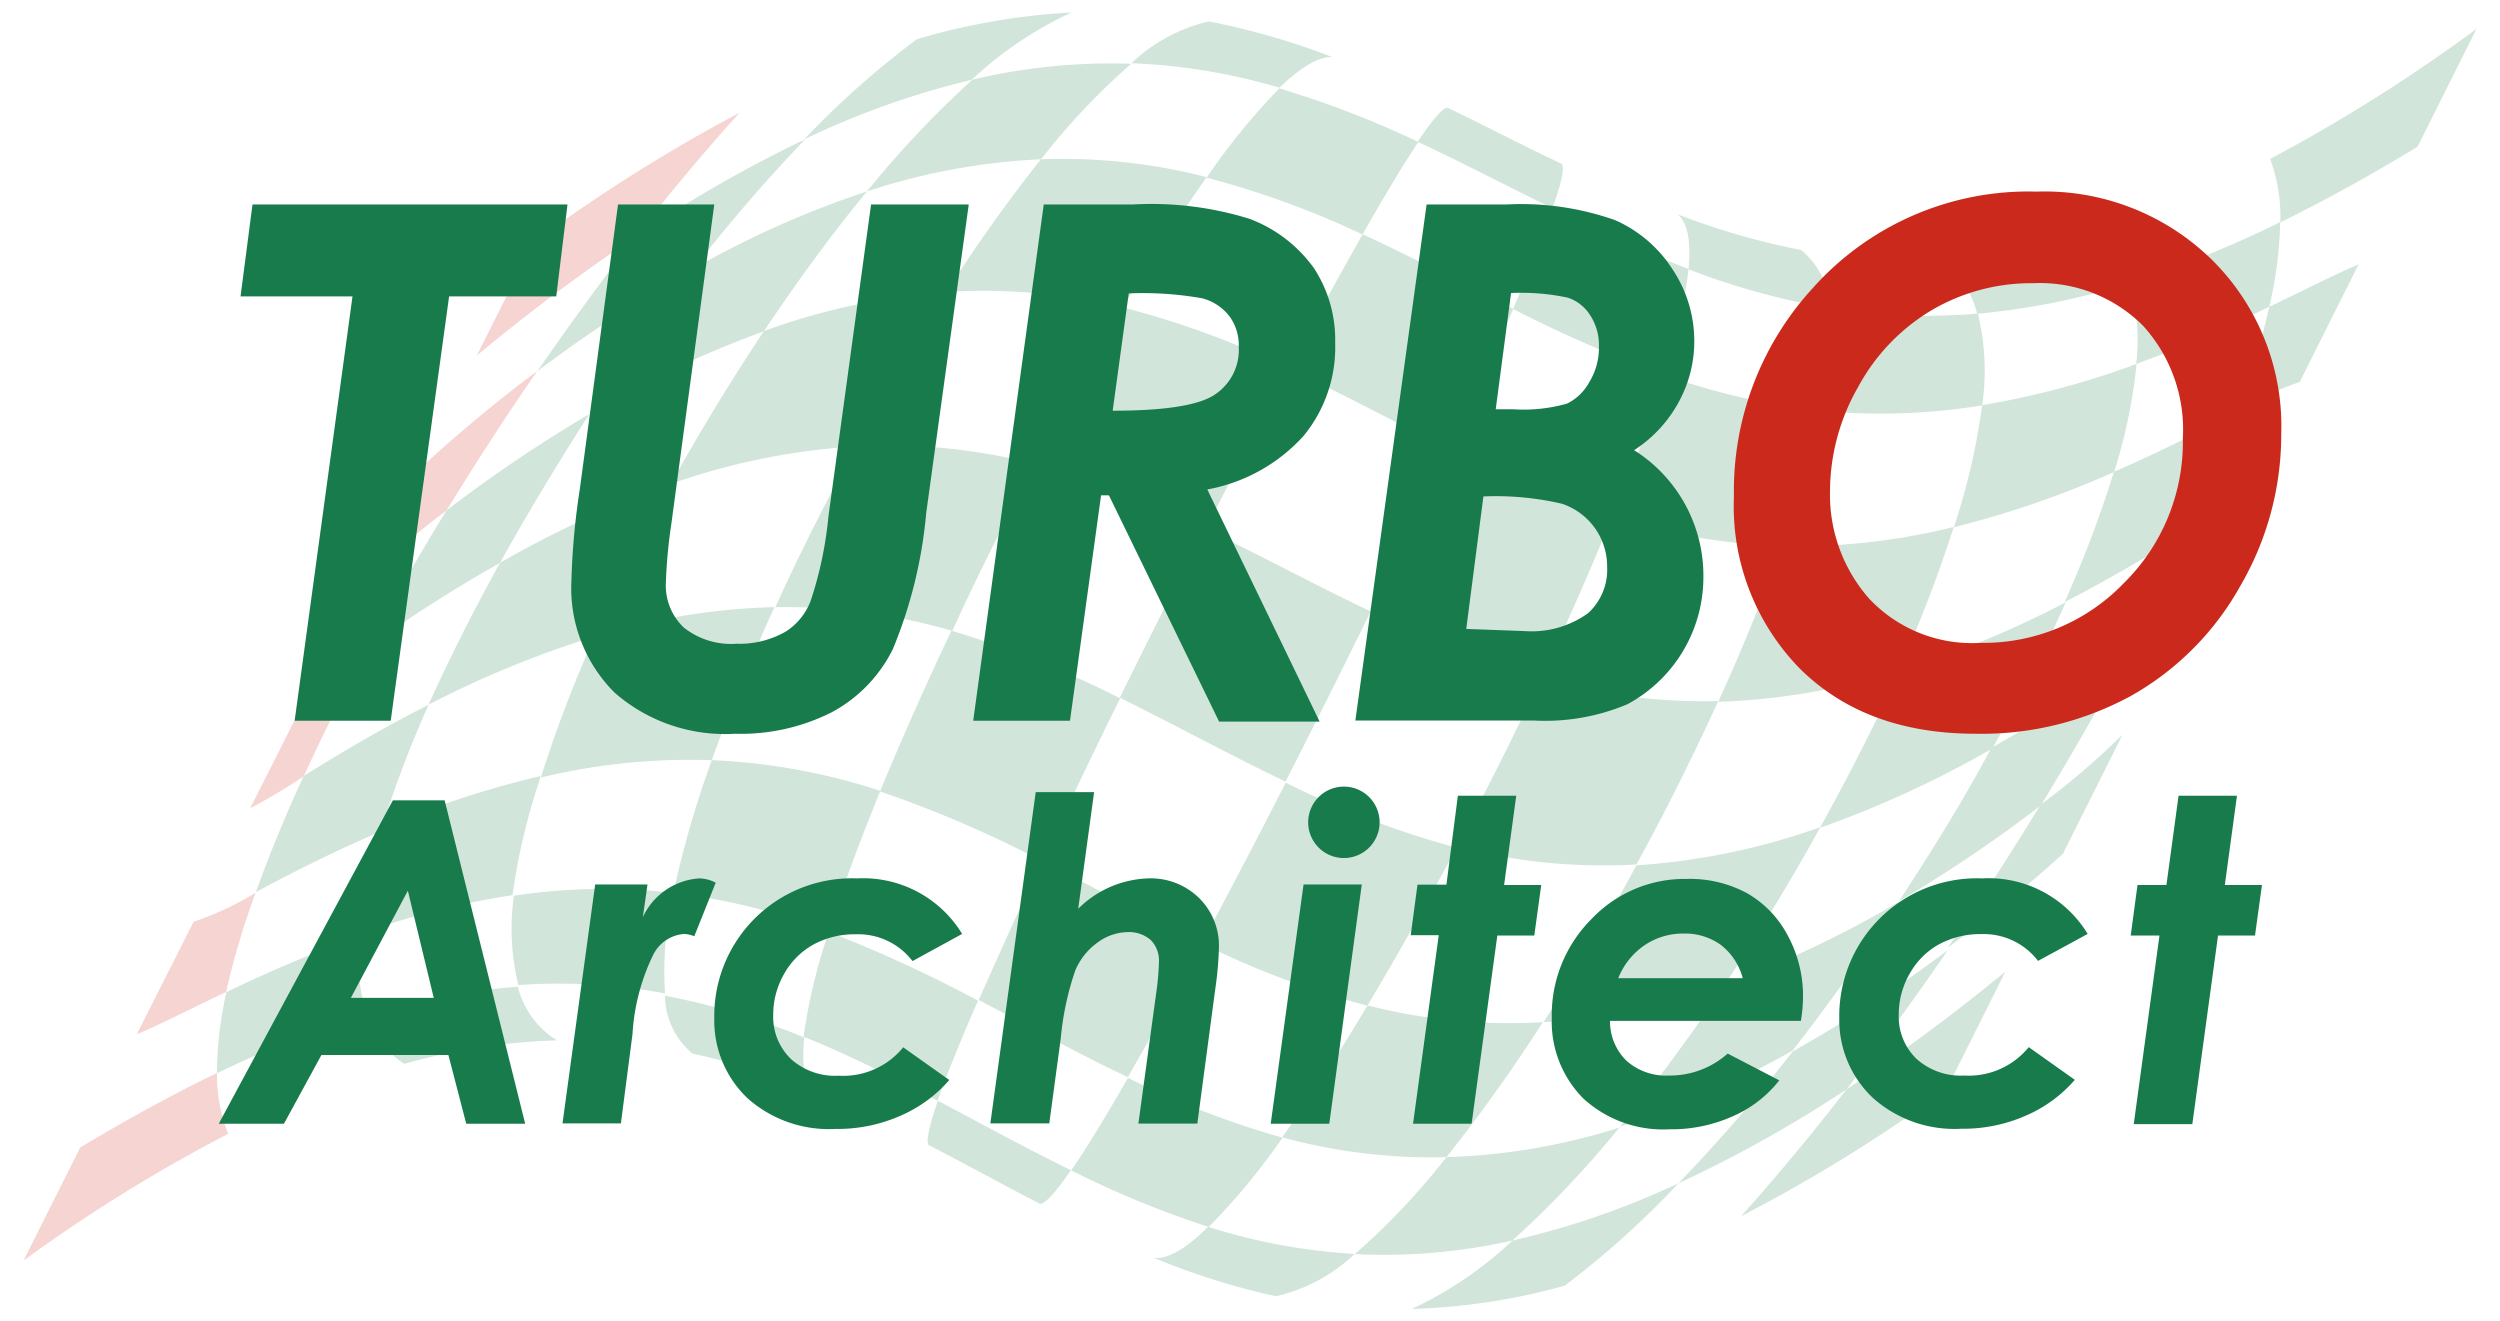
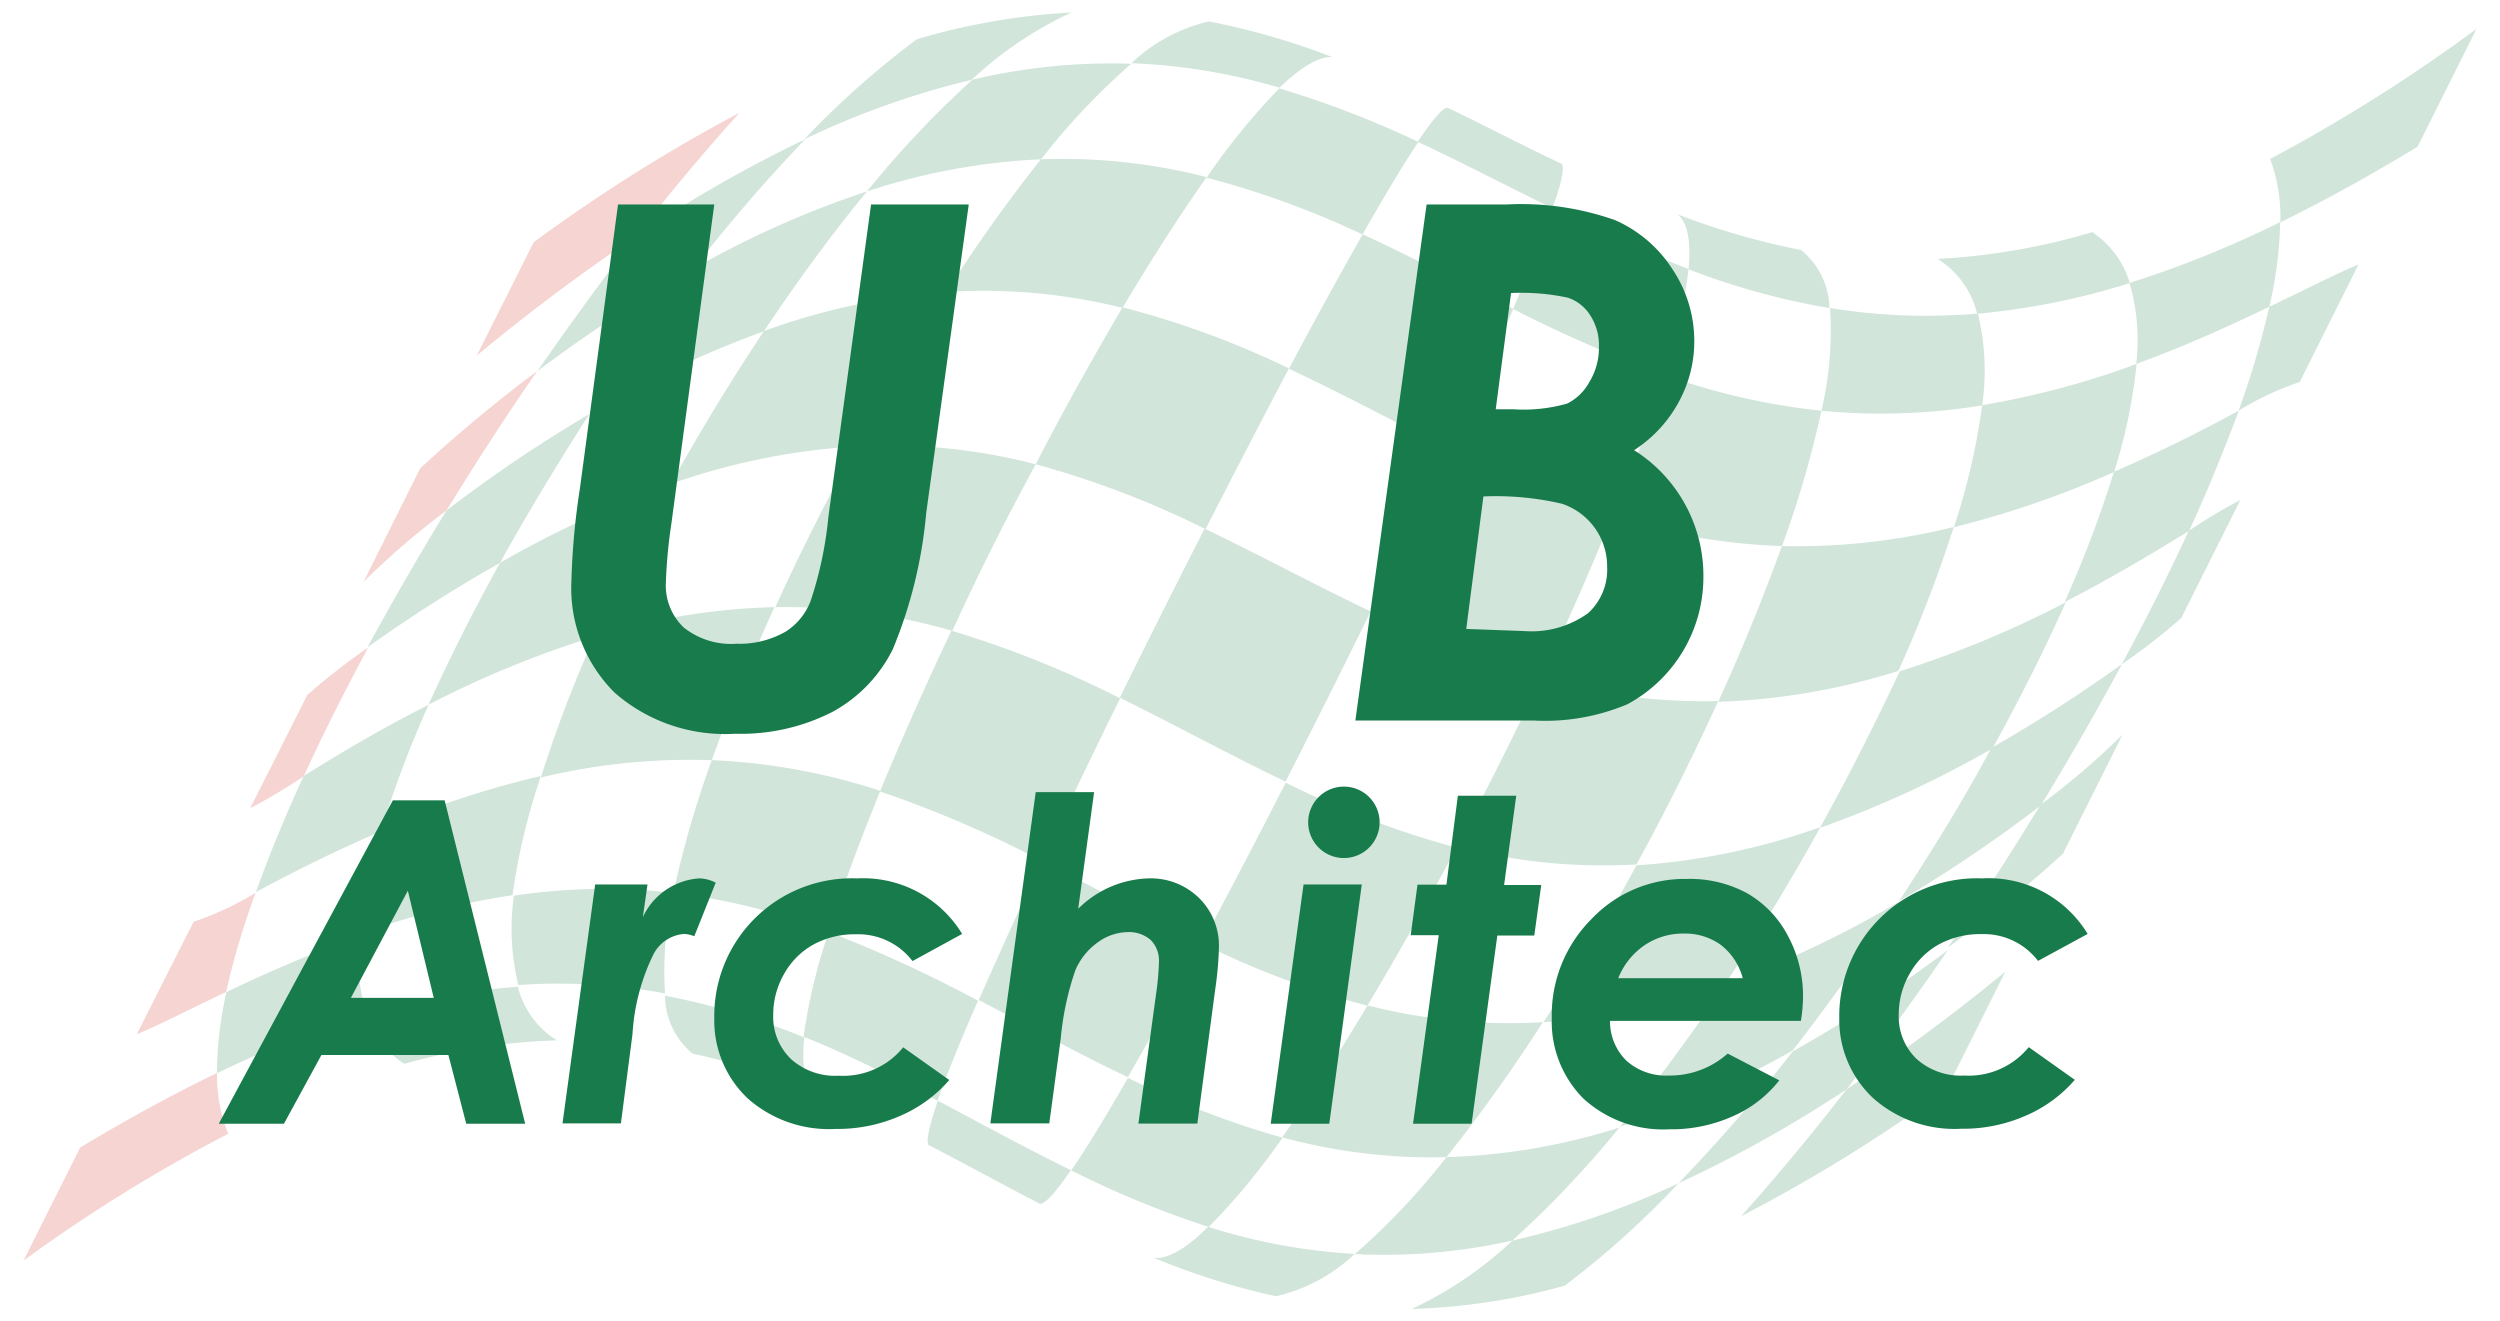
<svg xmlns="http://www.w3.org/2000/svg" id="レイヤー_1" data-name="レイヤー 1" viewBox="0 0 140 74">
  <defs>
    <style>.cls-1{opacity:0.2;}.cls-2{fill:#cb291c;}.cls-3{fill:#187b4b;}</style>
  </defs>
  <title>logo4</title>
  <g class="cls-1">
    <path class="cls-2" d="M4.49,64.26L1.32,70.59a89.23,89.23,0,0,1,11.46-7.1,8.74,8.74,0,0,1-.63-3.4C9.43,61.4,6.84,62.85,4.49,64.26Zm9.52-19a31.74,31.74,0,0,0,3-1.79c1.05-2.3,2.26-4.71,3.61-7.21a36.25,36.25,0,0,0-3.41,2.66ZM7.66,57.92c1.12-.46,2.86-1.35,5-2.37A44.76,44.76,0,0,1,14.31,50a17.63,17.63,0,0,1-3.47,1.62ZM20.36,32.58a45.21,45.21,0,0,1,4.65-4c1.59-2.6,3.29-5.22,5.07-7.8a81.7,81.7,0,0,0-6.55,5.45Zm9.52-19L26.7,19.91a111,111,0,0,1,8.92-6.68c1.9-2.44,3.85-4.77,5.8-6.92A92.58,92.58,0,0,0,29.88,13.57Z" />
    <path class="cls-3" d="M58,26a32.7,32.7,0,0,0-10.07-1c-1.63,3-3.15,6-4.51,9a33.45,33.45,0,0,1,9.91,1.33C54.75,32.21,56.33,29.06,58,26ZM79.06,73.3A35.7,35.7,0,0,0,87.62,72,50.25,50.25,0,0,0,94,66.26a45.37,45.37,0,0,1-9.3,3.21A21.38,21.38,0,0,1,79.06,73.3ZM86.29,38c1.48-3.13,2.84-6.22,4-9.11a63.08,63.08,0,0,1-9.12-3.79c-1.35,2.88-2.83,6-4.39,9.14A56,56,0,0,0,86.29,38Zm29.27,9.73,3.3-6.59a43.5,43.5,0,0,1-4.59,3.93c-1.64,2.68-3.38,5.38-5.2,8A79.52,79.52,0,0,0,115.56,47.78ZM53.28,35.32c-1.47,3.1-2.82,6.15-4,9a63.9,63.9,0,0,1,9.07,3.9c1.35-2.87,2.83-6,4.38-9.11A56.66,56.66,0,0,0,53.28,35.32Zm68.88-.73,3.3-6.59a28.26,28.26,0,0,0-2.9,1.74c-1.09,2.38-2.35,4.88-3.74,7.46A34.36,34.36,0,0,0,122.17,34.59ZM109,61l3.3-6.59A108.22,108.22,0,0,1,103.41,61c-1.94,2.51-3.93,4.9-5.91,7.11A89.2,89.2,0,0,0,109,61ZM67.51,29.63c1.6-3.13,3.18-6.17,4.67-9a50,50,0,0,0-9.32-3.42C61.23,20,59.57,22.94,58,26A52.16,52.16,0,0,1,67.51,29.63Zm61.27-8.23,3.3-6.59c-1.11.45-2.84,1.34-5,2.37A48.45,48.45,0,0,1,125.36,23,16.25,16.25,0,0,1,128.77,21.4ZM17,43.46c-1.05,2.3-1.95,4.48-2.67,6.5,1.83-1,4.26-2.22,7-3.41A60.9,60.9,0,0,1,24,39.47C21.17,40.9,18.74,42.37,17,43.46Zm8-14.87c-1.59,2.6-3.07,5.17-4.42,7.66A82.82,82.82,0,0,1,28,31.52c1.52-2.74,3.22-5.55,5-8.33A79.65,79.65,0,0,0,25,28.59ZM35.63,13.22c-1.9,2.44-3.76,5-5.54,7.57a80,80,0,0,1,8.75-5.74A91.13,91.13,0,0,1,45.09,7.8,73.67,73.67,0,0,0,35.63,13.22ZM117.17,13a37.19,37.19,0,0,1-8.66,1.5,5,5,0,0,1,2.21,3.07,40.37,40.37,0,0,0,8.55-1.72A5.24,5.24,0,0,0,117.17,13Zm-16.31,1a40.87,40.87,0,0,1-6.92-2c0.58,0.46.76,1.53,0.62,3.08a40.28,40.28,0,0,0,7.89,2.17A4.31,4.31,0,0,0,100.86,14ZM60,0.7a37.18,37.18,0,0,0-8.66,1.5,49.41,49.41,0,0,0-6.3,5.6,46.84,46.84,0,0,1,9.37-3.33A21.15,21.15,0,0,1,60,.7Zm27.4,8.45c-2.12-1-4.22-2.1-6.34-3.12-0.26,0-.85.68-1.67,1.91,2.54,1.18,5,2.48,7.54,3.72C87.45,10.26,87.63,9.37,87.45,9.16ZM52,64.12c2.09,1.08,4.16,2.22,6.25,3.3,0.28,0,.88-0.66,1.72-1.89-2.51-1.23-5-2.59-7.45-3.89C52.05,63,51.85,63.92,52,64.12ZM86.29,38c-1.48,3.13-3.08,6.32-4.71,9.41a32.53,32.53,0,0,0,10.06,1c1.65-3,3.2-6.13,4.58-9.15A33.48,33.48,0,0,1,86.29,38ZM38.78,59a40.3,40.3,0,0,1,6.83,2.15c-0.56-.45-0.73-1.52-0.57-3.05a39.86,39.86,0,0,0-7.8-2.34A4.27,4.27,0,0,0,38.78,59ZM74.62,3.2a40.88,40.88,0,0,0-6.92-2,9.35,9.35,0,0,0-4.34,2.34,33.9,33.9,0,0,1,8.29,1.37C72.84,3.77,73.86,3.14,74.62,3.2Zm-10,67.24a40.34,40.34,0,0,0,6.83,2.15,9.44,9.44,0,0,0,4.41-2.37,33.18,33.18,0,0,1-8.21-1.52C66.48,69.88,65.44,70.51,64.67,70.44Zm-42-10.86a35.69,35.69,0,0,1,8.57-1.32,4.91,4.91,0,0,1-2.19-3,39,39,0,0,0-8.49,1.57A5.16,5.16,0,0,0,22.65,59.58Zm44.85-30c-1.6,3.13-3.21,6.34-4.76,9.49,3.1,1.53,6.17,3.21,9.28,4.7,1.6-3.14,3.22-6.37,4.77-9.53C73.7,32.79,70.62,31.12,67.51,29.63Zm-9.14,18.6C57,51.1,55.81,53.75,54.81,56c2.77,1.44,5.54,3,8.35,4.32,1.25-2.17,2.66-4.74,4.17-7.54C64.32,51.38,61.35,49.74,58.37,48.23Zm-28.1-4.71a52.45,52.45,0,0,0-9,3,28.52,28.52,0,0,0-1.19,5.87,45.76,45.76,0,0,1,8.66-2.21A36.24,36.24,0,0,1,30.27,43.52ZM20.12,52.42a79.07,79.07,0,0,0-7.44,3.14,20.86,20.86,0,0,0-.53,4.54,57.38,57.38,0,0,1,8.39-3.28A10.91,10.91,0,0,1,20.12,52.42ZM37.71,50a34.09,34.09,0,0,0-8.93.16,13.17,13.17,0,0,0,.25,5,32.76,32.76,0,0,1,8.21.47A19.33,19.33,0,0,1,37.71,50ZM48.55,10.72a53.85,53.85,0,0,0-9.72,4.33c-2,2.61-4,5.36-5.82,8.14a57.57,57.57,0,0,1,9.77-4.64C44.63,15.77,46.58,13.11,48.55,10.72Zm-11,16.39A58.47,58.47,0,0,0,28,31.52c-1.52,2.74-2.86,5.42-4,7.94a56.81,56.81,0,0,1,9.31-3.82C34.52,32.88,36,30,37.57,27.1Zm11-16.39a36.07,36.07,0,0,1,9.75-1.8,38.67,38.67,0,0,1,5.05-5.35,33.82,33.82,0,0,0-8.89.89A55.73,55.73,0,0,0,48.55,10.72ZM46.41,52.19A31.55,31.55,0,0,0,45,58.06c2.54,1,5,2.28,7.5,3.58,0.49-1.4,1.27-3.32,2.27-5.6A74.19,74.19,0,0,0,46.41,52.19ZM94,66.26A71.56,71.56,0,0,0,103.41,61c1.94-2.51,3.84-5.13,5.67-7.79a78.37,78.37,0,0,1-8.69,5.67A93.54,93.54,0,0,1,94,66.26Zm25.25-50.42a11.44,11.44,0,0,1,.38,4.54c2.75-1,5.3-2.17,7.45-3.2a22.68,22.68,0,0,0,.61-4.74A59.42,59.42,0,0,1,119.27,15.84Zm-3.66,17.89c2.8-1.44,5.22-2.91,7-4,1.09-2.38,2-4.64,2.79-6.74-1.82,1-4.23,2.23-7,3.43A64.23,64.23,0,0,1,115.61,33.73ZM138.68,1.62a92.55,92.55,0,0,1-11.55,7.28,9.42,9.42,0,0,1,.57,3.55c2.73-1.33,5.33-2.81,7.68-4.23ZM76.3,13.13c1.24-2.17,2.3-3.95,3.13-5.18a54.65,54.65,0,0,0-7.79-3,37.67,37.67,0,0,0-4.07,5A50.06,50.06,0,0,1,76.3,13.13Zm14.43,50A35.27,35.27,0,0,1,81,64.8a39.11,39.11,0,0,1-5.13,5.43,32.81,32.81,0,0,0,8.82-.76A56.89,56.89,0,0,0,90.73,63.09ZM63.17,60.36c-1.25,2.17-2.33,3.95-3.18,5.18a54,54,0,0,0,7.7,3.17,37.35,37.35,0,0,0,4.13-5A49.33,49.33,0,0,1,63.17,60.36Zm43.17-9.89a78.71,78.71,0,0,0,7.94-5.36c1.64-2.68,3.16-5.34,4.55-7.92a82.58,82.58,0,0,1-7.32,4.7C110,44.73,108.21,47.62,106.34,50.47Zm-6.55-19.9c-1,2.76-2.19,5.71-3.57,8.73a37.52,37.52,0,0,0,10.09-1.73,76,76,0,0,0,3.1-8.06A36.34,36.34,0,0,1,99.79,30.58Zm-59.93,12C40.83,39.86,42,37,43.37,34a37.17,37.17,0,0,0-10.08,1.66,73.38,73.38,0,0,0-3,7.88A35.68,35.68,0,0,1,39.86,42.57ZM53,16.35a37.65,37.65,0,0,0-10.22,2.19c-1.85,2.78-3.61,5.67-5.21,8.56A38,38,0,0,1,47.88,25C49.51,22,51.23,19.08,53,16.35Zm28.2,8.8c1.35-2.88,2.55-5.55,3.54-7.85-2.8-1.39-5.59-2.87-8.43-4.18-1.23,2.17-2.64,4.73-4.13,7.53C75.21,22.07,78.19,23.68,81.19,25.15ZM62.86,17.24c1.63-2.73,3.23-5.22,4.71-7.32a32.44,32.44,0,0,0-9.28-1A89.72,89.72,0,0,0,53,16.35,32.33,32.33,0,0,1,62.86,17.24ZM99.79,30.58A57.49,57.49,0,0,0,102,23a37.46,37.46,0,0,1-8.77-2c-0.73,2.36-1.72,5.05-2.9,7.94A35,35,0,0,0,99.79,30.58ZM86.44,57.24a37.23,37.23,0,0,0,10.18-2.16c1.89-2.84,3.69-5.8,5.32-8.76a38,38,0,0,1-10.3,2.14C90,51.5,88.23,54.47,86.44,57.24ZM72,43.83c-1.6,3.14-3.2,6.19-4.7,9a49.25,49.25,0,0,0,9.27,3.49c1.65-2.75,3.33-5.75,5-8.85A51.5,51.5,0,0,1,72,43.83Zm4.58,12.48c-1.65,2.76-3.27,5.27-4.78,7.38A31.82,31.82,0,0,0,81,64.8a91.12,91.12,0,0,0,5.4-7.56A32,32,0,0,1,76.61,56.31Zm32.81-26.78a53.65,53.65,0,0,0,9-3.1,30.18,30.18,0,0,0,1.26-6.05A47.18,47.18,0,0,1,111,22.69,37.32,37.32,0,0,1,109.42,29.52ZM102,23a34.93,34.93,0,0,0,9-.3,13.46,13.46,0,0,0-.24-5.14,33.63,33.63,0,0,1-8.28-.31A19.45,19.45,0,0,1,102,23Zm0,23.33a58.57,58.57,0,0,0,9.58-4.42c1.56-2.82,2.94-5.58,4.1-8.18a57.52,57.52,0,0,1-9.29,3.86C105.05,40.42,103.58,43.37,101.94,46.32ZM39.86,42.57A56.93,56.93,0,0,0,37.71,50a37.12,37.12,0,0,1,8.7,2.15c0.73-2.34,1.72-5,2.89-7.86A34.89,34.89,0,0,0,39.86,42.57ZM90.73,63.09a52.75,52.75,0,0,0,9.66-4.26c2.07-2.67,4.08-5.5,6-8.36a57.07,57.07,0,0,1-9.72,4.61C94.72,57.92,92.74,60.64,90.73,63.09ZM93.21,21a31.14,31.14,0,0,0,1.35-5.93c-2.57-1-5.08-2.16-7.59-3.41-0.48,1.41-1.25,3.34-2.24,5.64A73.65,73.65,0,0,0,93.21,21Z" />
  </g>
-   <path class="cls-3" d="M14.14,11.45H31.78L31.15,16.6h-6L21.88,40.36H16.5L19.74,16.6H13.47Z" />
  <path class="cls-3" d="M34.61,11.45H40L37.6,29.3a28.81,28.81,0,0,0-.31,3.3,3.25,3.25,0,0,0,1,2.54,4.25,4.25,0,0,0,2.94.91A5.22,5.22,0,0,0,44,35.37a3.53,3.53,0,0,0,1.39-1.7,21.29,21.29,0,0,0,1-4.73l2.39-17.49h5.47L51.87,28.71A25.93,25.93,0,0,1,50,36.35a8.07,8.07,0,0,1-3.41,3.53,11.28,11.28,0,0,1-5.43,1.21,9.39,9.39,0,0,1-6.74-2.3A8.26,8.26,0,0,1,32,32.5a40.23,40.23,0,0,1,.47-5.11Z" />
-   <path class="cls-3" d="M58.45,11.45h5a18.51,18.51,0,0,1,6.54.81A7.84,7.84,0,0,1,73.57,15a7.34,7.34,0,0,1,1.2,4.21A7.81,7.81,0,0,1,73,24.41a9.59,9.59,0,0,1-5.39,3l6.29,13H68.27L62.1,27.74H61.66L59.92,40.36H54.5ZM62.31,23q4.4,0,5.73-.91a3,3,0,0,0,1.33-2.68,2.7,2.7,0,0,0-.53-1.71,2.81,2.81,0,0,0-1.54-1,19.12,19.12,0,0,0-4.09-.27Z" />
  <path class="cls-3" d="M79.89,11.45h4.48a15.8,15.8,0,0,1,6.08.88,7.32,7.32,0,0,1,3.21,2.75,7.23,7.23,0,0,1,1.22,4A7.08,7.08,0,0,1,94,22.53a7.42,7.42,0,0,1-2.49,2.68,8.31,8.31,0,0,1,3.88,7.15,8.08,8.08,0,0,1-4.26,7.08,11.89,11.89,0,0,1-5.23.91h-10Zm2.22,23.77,3.25,0.12a5.41,5.41,0,0,0,3.57-1A3.29,3.29,0,0,0,90,31.75a3.7,3.7,0,0,0-2.53-3.54,16.35,16.35,0,0,0-4.4-.41Zm1.65-12.3h1a8.87,8.87,0,0,0,3-.32A2.87,2.87,0,0,0,89,21.4a3.68,3.68,0,0,0,.54-2,3.05,3.05,0,0,0-.48-1.73,2.37,2.37,0,0,0-1.26-1,12.48,12.48,0,0,0-3.18-.26Z" />
-   <path class="cls-2" d="M114.06,10.73a13.38,13.38,0,0,1,9.82,3.83,13.11,13.11,0,0,1,3.87,9.73,16.87,16.87,0,0,1-2.29,8.52,16,16,0,0,1-6.09,6.14,17.49,17.49,0,0,1-8.73,2.14q-6.17,0-9.85-3.65A13,13,0,0,1,97.1,27.8a16.79,16.79,0,0,1,4.4-11.65A16.18,16.18,0,0,1,114.06,10.73Zm-0.2,5.13a11,11,0,0,0-5.67,1.5,11.2,11.2,0,0,0-4.14,4.32,11.82,11.82,0,0,0-1.57,5.83,8.81,8.81,0,0,0,2.18,6A7.91,7.91,0,0,0,110.93,36a10.9,10.9,0,0,0,8-3.34,11.1,11.1,0,0,0,3.31-8.11A8.65,8.65,0,0,0,120,18.23,8.16,8.16,0,0,0,113.86,15.86Z" />
  <path class="cls-3" d="M22,44.82H24.9l4.51,18.11h-3.3l-1-3.85H18L15.9,62.93H12.25Zm2.29,11.06-1.45-6-3.19,6h4.64Z" />
  <path class="cls-3" d="M33.33,49.53h2.93L36,51.36a3.75,3.75,0,0,1,3.16-2.17,2.09,2.09,0,0,1,.92.24l-1.2,3a1.87,1.87,0,0,0-.55-0.13,2.11,2.11,0,0,0-1.72,1.11,11.66,11.66,0,0,0-1.19,4.5l-0.65,5H31.5Z" />
  <path class="cls-3" d="M53.88,52.3L51.1,53.82a3.83,3.83,0,0,0-3.17-1.5,4.83,4.83,0,0,0-2.37.57,4.23,4.23,0,0,0-1.65,1.65,4.56,4.56,0,0,0-.61,2.29,3.28,3.28,0,0,0,1,2.48,3.69,3.69,0,0,0,2.67.93,4.33,4.33,0,0,0,3.61-1.59l2.58,1.83a7.59,7.59,0,0,1-2.73,2,8.72,8.72,0,0,1-3.64.74,6.85,6.85,0,0,1-4.93-1.72A6,6,0,0,1,40,57a7.71,7.71,0,0,1,8-7.81A6.49,6.49,0,0,1,53.88,52.3Z" />
  <path class="cls-3" d="M58,44.36h3.27l-0.89,6.53a5.82,5.82,0,0,1,3.92-1.7,3.87,3.87,0,0,1,2.85,1.1,3.75,3.75,0,0,1,1.11,2.78,19.47,19.47,0,0,1-.21,2.35l-1,7.5H63.75l1-7.33a14.4,14.4,0,0,0,.15-1.7,1.64,1.64,0,0,0-.46-1.25,1.84,1.84,0,0,0-1.31-.44,2.88,2.88,0,0,0-1.65.57,3.66,3.66,0,0,0-1.27,1.59,16.3,16.3,0,0,0-.81,3.81l-0.64,4.74H55.46Z" />
  <path class="cls-3" d="M73,49.53h3.26L74.44,62.93H71.16Zm2.26-5.48a2,2,0,1,1-1.43.6A2,2,0,0,1,75.24,44.05Z" />
  <path class="cls-3" d="M81.64,44.56h3.27l-0.68,5h2.08l-0.39,2.83H83.85L82.41,62.93H79.13l1.44-10.56H79l0.38-2.83H81Z" />
  <path class="cls-3" d="M96.75,59l2.89,1.5a6.71,6.71,0,0,1-2.58,2,8.39,8.39,0,0,1-3.56.74,6.62,6.62,0,0,1-4.83-1.72A6.11,6.11,0,0,1,86.9,57a7.6,7.6,0,0,1,2.21-5.52,7.19,7.19,0,0,1,5.34-2.26A6.74,6.74,0,0,1,97.8,50a5.87,5.87,0,0,1,2.32,2.4,7.09,7.09,0,0,1,.85,3.42,8.82,8.82,0,0,1-.12,1.35H90.16a3.09,3.09,0,0,0,.92,2.23,3.33,3.33,0,0,0,2.39.83A4.86,4.86,0,0,0,96.75,59Zm0.84-4.23a3.46,3.46,0,0,0-1.23-1.86,3.41,3.41,0,0,0-2.08-.63,3.82,3.82,0,0,0-2.18.65,4.06,4.06,0,0,0-1.48,1.85h7Z" />
  <path class="cls-3" d="M116.91,52.3l-2.78,1.51a3.83,3.83,0,0,0-3.17-1.5,4.83,4.83,0,0,0-2.37.57,4.23,4.23,0,0,0-1.65,1.65,4.56,4.56,0,0,0-.61,2.29,3.28,3.28,0,0,0,1,2.48,3.69,3.69,0,0,0,2.67.93,4.33,4.33,0,0,0,3.61-1.59l2.58,1.83a7.59,7.59,0,0,1-2.73,2,8.72,8.72,0,0,1-3.64.74,6.85,6.85,0,0,1-4.93-1.72A6,6,0,0,1,103,57a7.71,7.71,0,0,1,8-7.81A6.49,6.49,0,0,1,116.91,52.3Z" />
-   <path class="cls-3" d="M122,44.56h3.27l-0.68,5h2.08l-0.39,2.83h-2.07l-1.44,10.56h-3.28l1.44-10.56h-1.61l0.38-2.83h1.62Z" />
</svg>